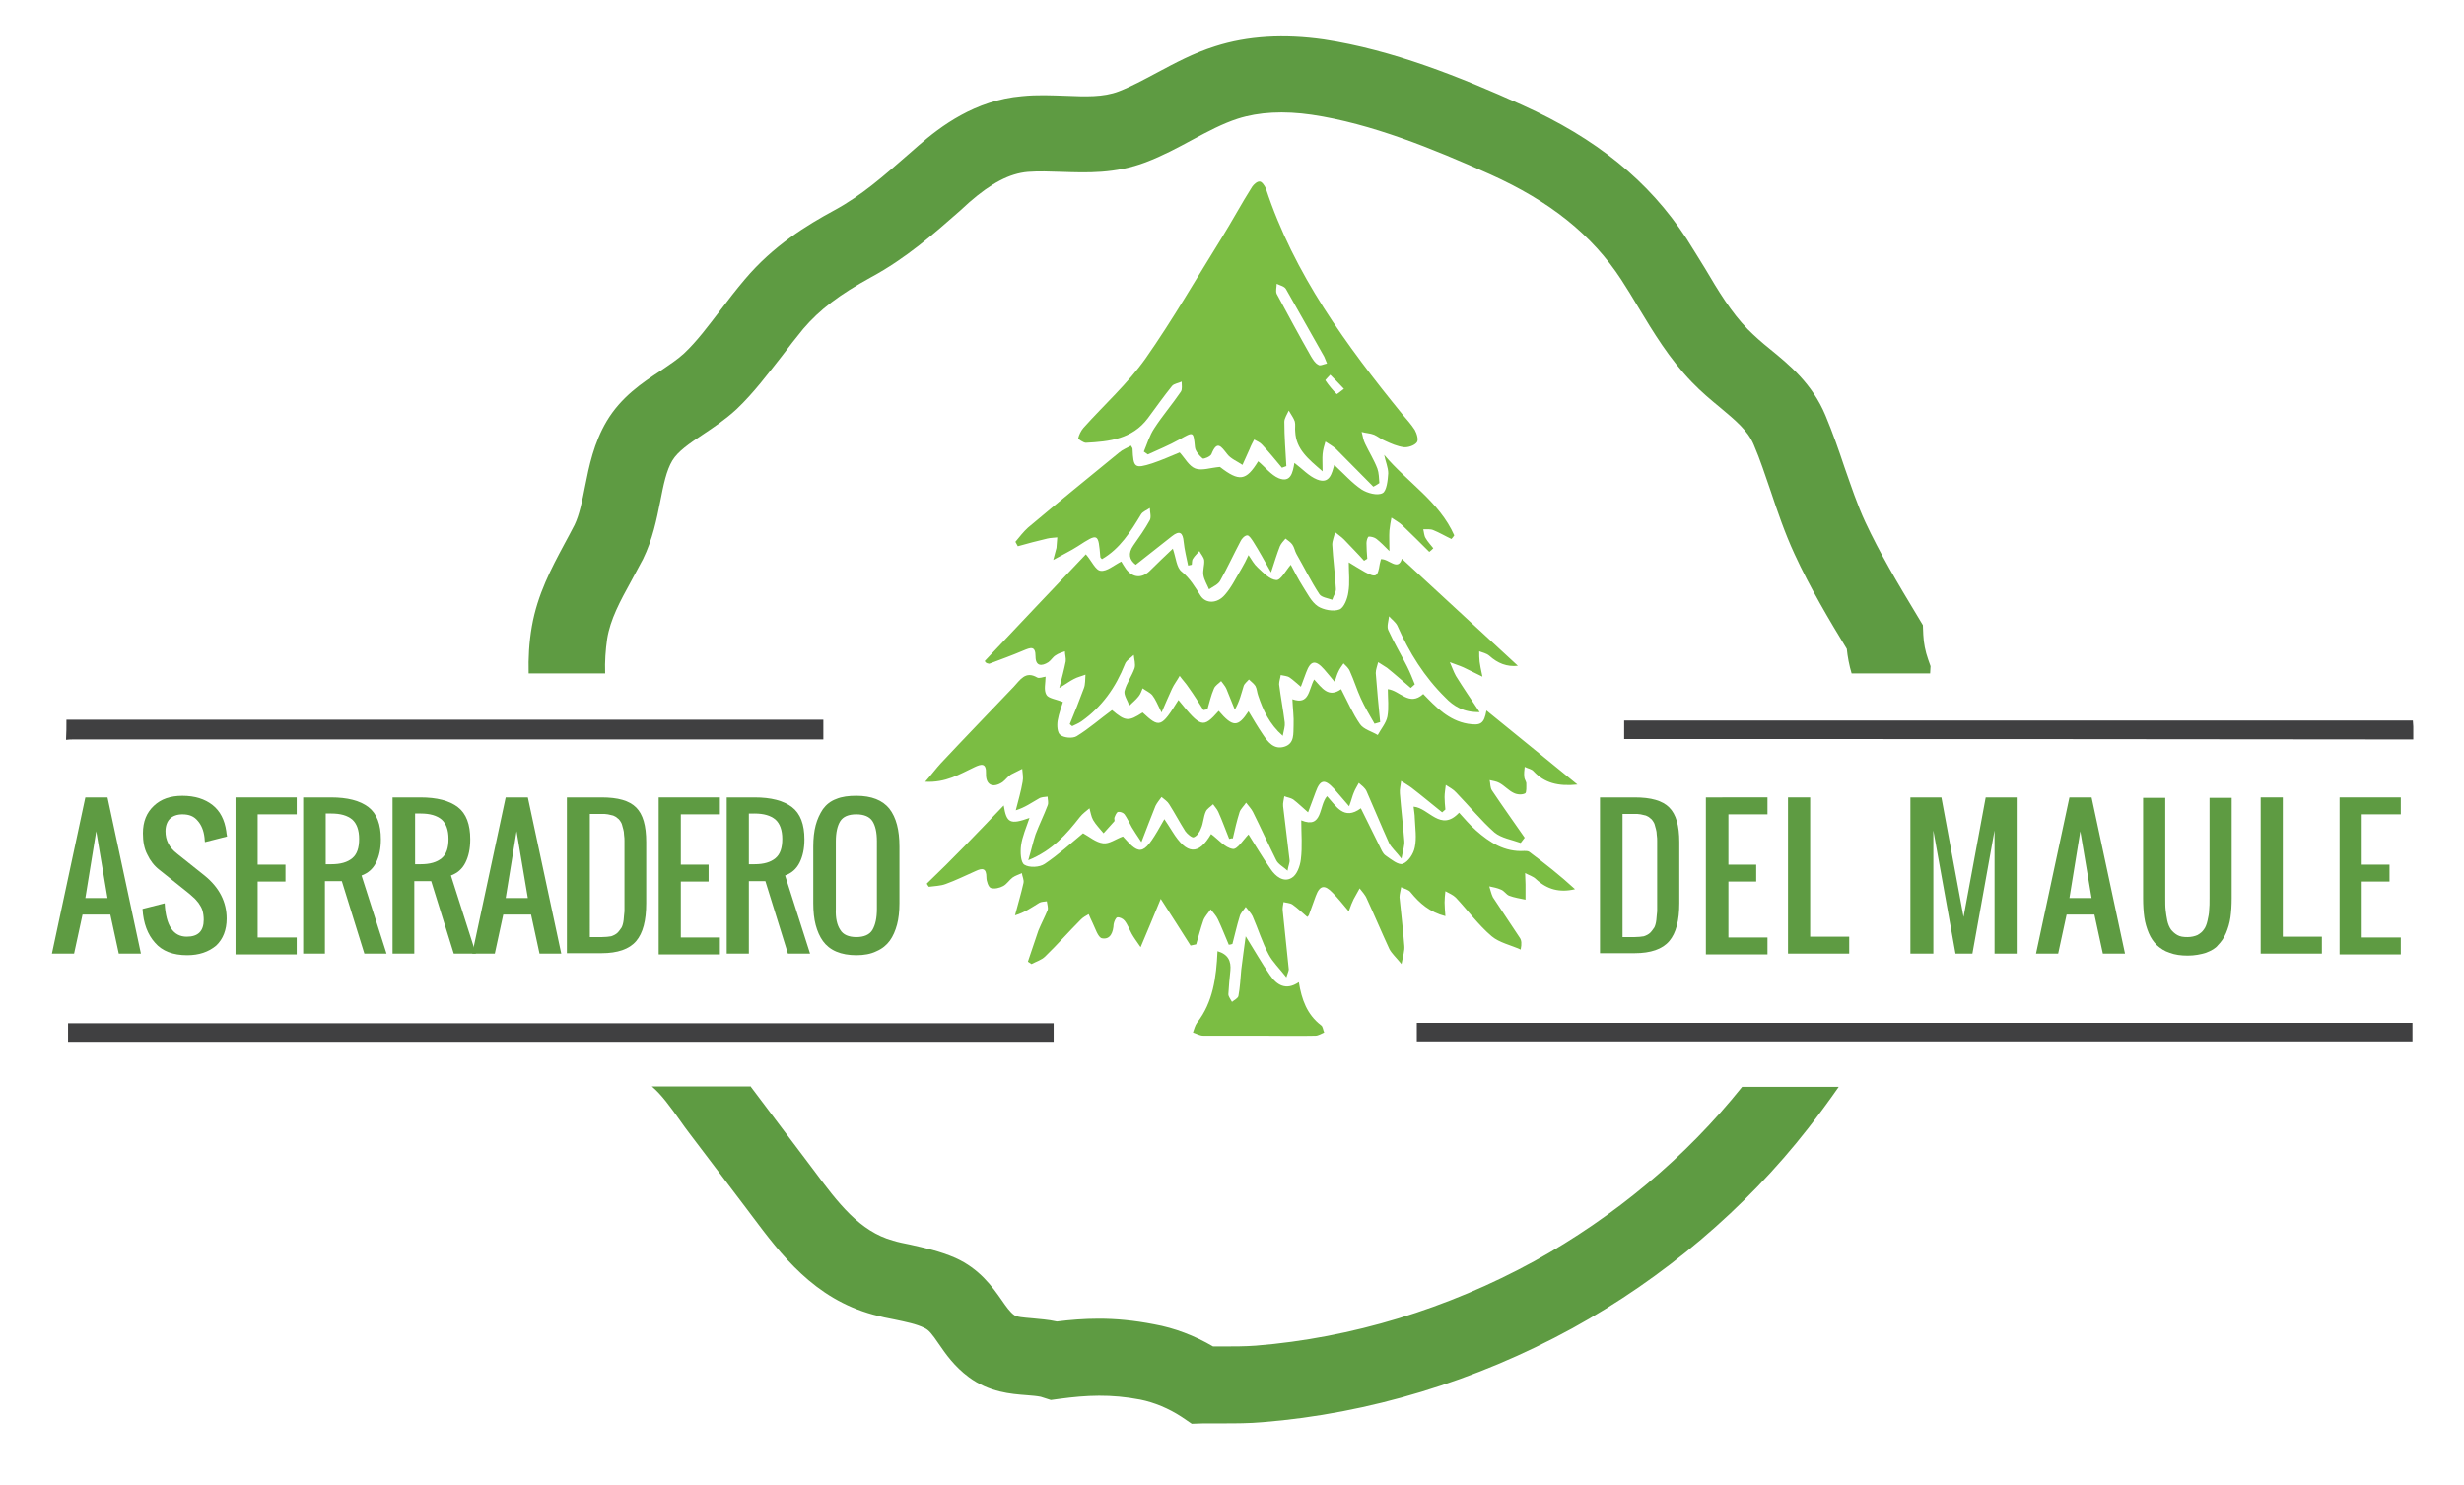
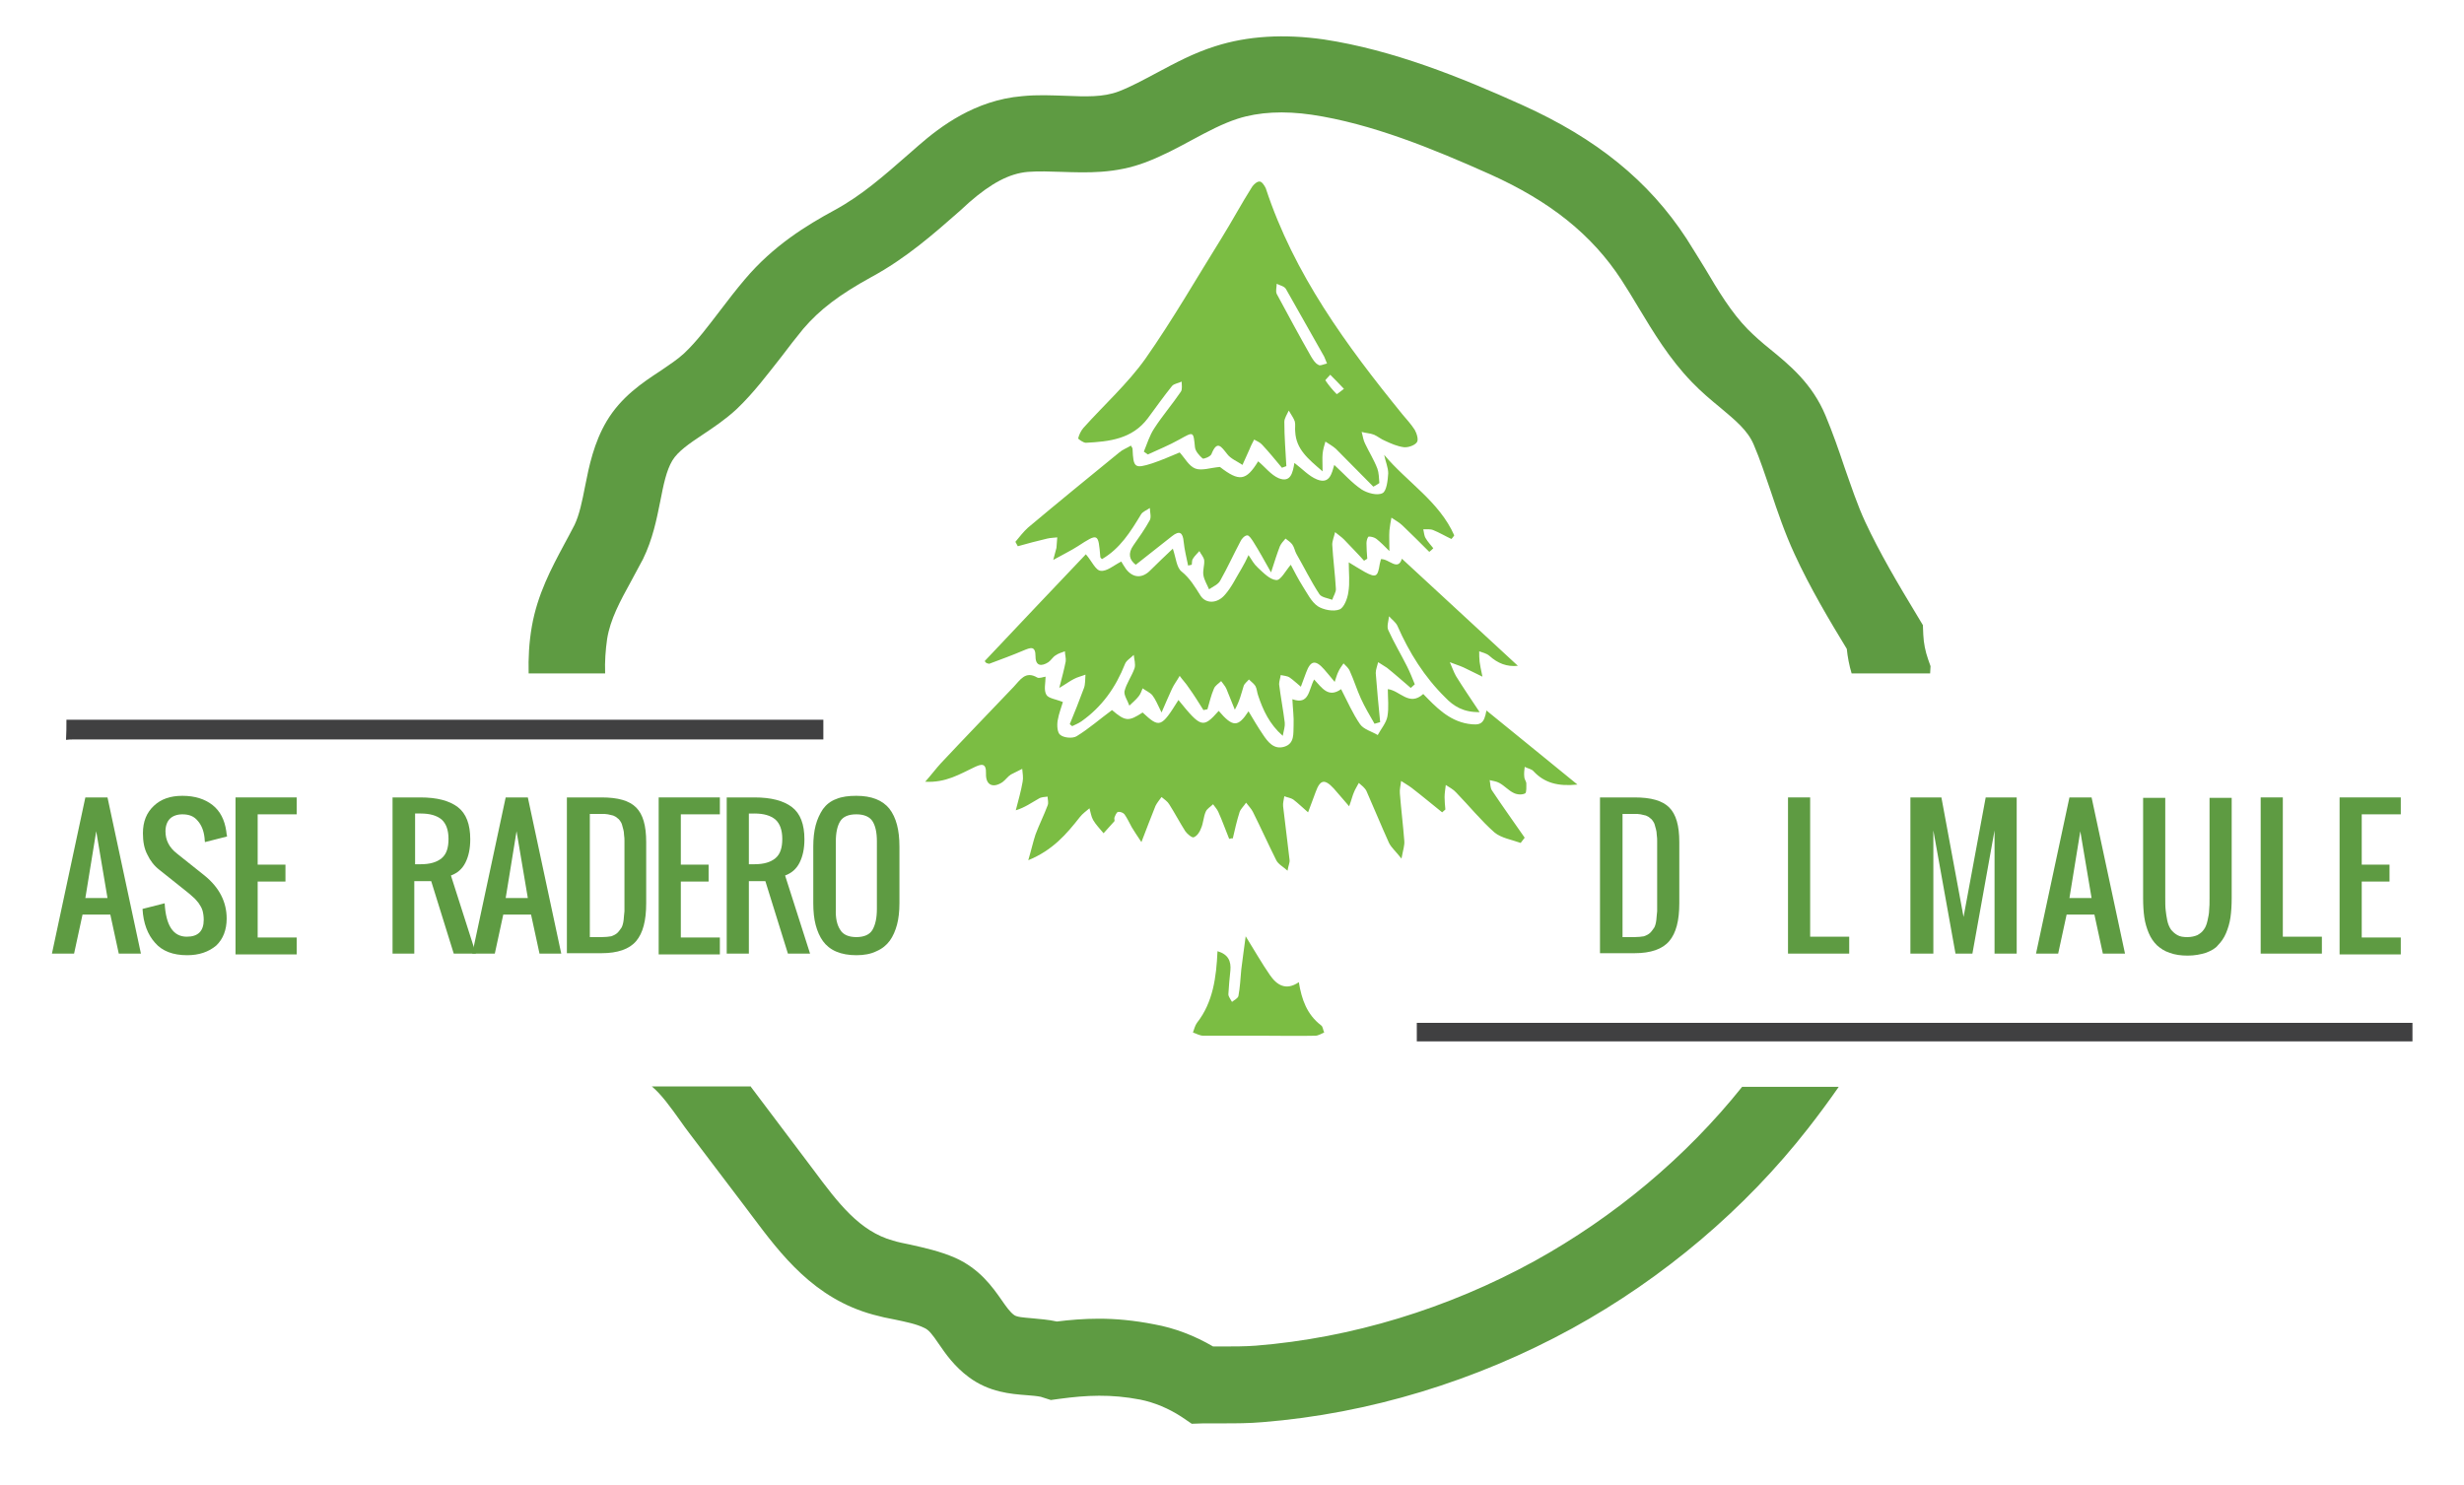
<svg xmlns="http://www.w3.org/2000/svg" version="1.1" id="Layer_1" x="0px" y="0px" viewBox="0 0 612 369" style="enable-background:new 0 0 612 369;" xml:space="preserve">
  <style type="text/css">
	.st0{fill:#404041;}
	.st1{fill:#5E9B42;}
	.st2{fill:#7BBD43;}
</style>
  <path class="st0" d="M16.5,178.8c0.7,0,1.4,0,2.1,0c61.2,0,122.4,0,183.6,0c0.7,0,1.5,0,2.3,0c0,1.7,0,3.2,0,4.9c-0.8,0-1.6,0-2.3,0  c-61.3,0-122.5,0-183.8,0c-0.7,0-1.3,0-2,0.1C16.5,182.1,16.5,180.5,16.5,178.8z" />
  <path class="st0" d="M351.9,258.7c0-1.5,0-3,0-4.6c82.4,0,164.8,0,247.3,0c0,1.5,0,3,0,4.6C516.9,258.7,434.5,258.7,351.9,258.7z" />
-   <path class="st0" d="M16.9,258.8c0-1.6,0-3,0-4.6c81.5,0,163.1,0,244.8,0c0,1.5,0,3,0,4.6C180.2,258.8,98.7,258.8,16.9,258.8z" />
-   <path class="st0" d="M403.4,183.6c0-1.6,0-3,0-4.6c65.3,0,130.6,0,195.9,0c0,0.5,0.1,1,0.1,1.5c0,1,0,2,0,3.2  C534.1,183.6,468.9,183.6,403.4,183.6z" />
  <g>
    <path class="st1" d="M12.9,236.9l8.3-38.8h5.5l8.3,38.8h-5.5l-2.1-9.7h-6.9l-2.1,9.7H12.9z M21.2,223.1h5.5l-2.8-16.6L21.2,223.1z" />
    <path class="st1" d="M46.5,237.3c-3.5,0-6.2-1-8-3.1c-1.8-2-2.9-4.8-3.1-8.4l5.5-1.4c0.3,5.5,2.1,8.3,5.5,8.3   c2.8,0,4.2-1.4,4.2-4.2c0-0.8-0.1-1.6-0.3-2.3c-0.2-0.7-0.6-1.3-1-1.9c-0.5-0.6-0.9-1.1-1.3-1.4c-0.4-0.4-0.9-0.8-1.5-1.3l-6.9-5.5   c-1.3-1-2.3-2.3-3-3.8c-0.8-1.5-1.1-3.3-1.1-5.3c0-2.9,0.9-5.1,2.7-6.8c1.8-1.7,4.1-2.5,7.1-2.5c3.1,0,5.6,0.8,7.5,2.3   c1.9,1.5,3,3.7,3.4,6.5c0,0.3,0.1,0.7,0.2,1.3l-5.5,1.4c0-0.2-0.1-0.6-0.1-1.1c-0.2-1.8-0.8-3.2-1.7-4.2c-0.9-1.1-2.1-1.6-3.8-1.6   c-1.3,0-2.4,0.4-3.1,1.1c-0.7,0.7-1.1,1.8-1.1,3.1c0,2.2,0.9,4,2.8,5.5l6.9,5.5c3.7,3,5.5,6.6,5.5,10.7c0,2.8-0.9,5.1-2.6,6.7   C51.8,236.5,49.4,237.3,46.5,237.3z" />
    <path class="st1" d="M58.5,236.9v-38.8h15.2v4.2H64v12.5h6.9v4.2H64v13.9h9.7v4.2H58.5z" />
-     <path class="st1" d="M75.3,236.9v-38.8h6.9c4.1,0,7.2,0.8,9.3,2.4c2.1,1.6,3.1,4.3,3.1,8c0,2.3-0.4,4.2-1.2,5.8   c-0.8,1.6-2,2.6-3.6,3.2l6.2,19.4h-5.5l-5.6-18h-4.2v18H75.3z M80.9,214.7h1.4c2.3,0,4-0.5,5.2-1.5c1.2-1,1.7-2.6,1.7-4.8   s-0.6-3.8-1.7-4.8c-1.2-1-2.9-1.5-5.2-1.5h-1.4V214.7z" />
    <path class="st1" d="M97.5,236.9v-38.8h6.9c4.1,0,7.2,0.8,9.3,2.4c2.1,1.6,3.1,4.3,3.1,8c0,2.3-0.4,4.2-1.2,5.8   c-0.8,1.6-2,2.6-3.6,3.2l6.2,19.4h-5.5l-5.6-18h-4.2v18H97.5z M103.1,214.7h1.4c2.3,0,4-0.5,5.2-1.5c1.2-1,1.7-2.6,1.7-4.8   s-0.6-3.8-1.7-4.8c-1.2-1-2.9-1.5-5.2-1.5h-1.4V214.7z" />
    <path class="st1" d="M117.3,236.9l8.3-38.8h5.5l8.3,38.8H134l-2.1-9.7H125l-2.1,9.7H117.3z M125.6,223.1h5.5l-2.8-16.6L125.6,223.1   z" />
    <path class="st1" d="M140.8,236.9v-38.8h8.6c4.1,0,6.9,0.8,8.6,2.5c1.7,1.7,2.5,4.5,2.5,8.6v15.2c0,4.3-0.8,7.4-2.5,9.4   c-1.7,2-4.6,3-8.6,3H140.8z M146.4,232.8h3.1c0.9,0,1.7-0.1,2.3-0.2c0.6-0.2,1.2-0.5,1.6-0.9c0.4-0.4,0.7-0.9,1-1.3   c0.2-0.4,0.4-1,0.5-1.9c0.1-0.8,0.1-1.5,0.2-2.1c0-0.5,0-1.4,0-2.5c0-0.4,0-0.7,0-0.8v-12.5c0-0.7,0-1.3,0-1.7c0-0.4,0-0.9-0.1-1.5   c0-0.6-0.1-1-0.2-1.4c-0.1-0.3-0.2-0.7-0.3-1.1s-0.3-0.7-0.5-1s-0.4-0.5-0.7-0.7c-0.3-0.3-0.6-0.4-1-0.6c-0.4-0.1-0.8-0.2-1.3-0.3   c-0.5-0.1-1-0.1-1.6-0.1h-2.9V232.8z" />
    <path class="st1" d="M163.6,236.9v-38.8h15.2v4.2h-9.7v12.5h6.9v4.2h-6.9v13.9h9.7v4.2H163.6z" />
    <path class="st1" d="M180.5,236.9v-38.8h6.9c4.1,0,7.2,0.8,9.3,2.4c2.1,1.6,3.1,4.3,3.1,8c0,2.3-0.4,4.2-1.2,5.8   c-0.8,1.6-2,2.6-3.6,3.2l6.2,19.4h-5.5l-5.6-18H186v18H180.5z M186,214.7h1.4c2.3,0,4-0.5,5.2-1.5c1.2-1,1.7-2.6,1.7-4.8   s-0.6-3.8-1.7-4.8c-1.2-1-2.9-1.5-5.2-1.5H186V214.7z" />
    <path class="st1" d="M212.7,237.3c-1.9,0-3.6-0.3-5-0.9c-1.4-0.6-2.5-1.5-3.3-2.6c-0.8-1.1-1.4-2.5-1.8-4c-0.4-1.5-0.6-3.3-0.6-5.4   v-14.1c0-2,0.2-3.8,0.6-5.3c0.4-1.5,1-2.8,1.8-4c0.8-1.1,1.9-2,3.3-2.5c1.4-0.6,3.1-0.8,5-0.8c3.8,0,6.5,1.1,8.2,3.2   c1.7,2.2,2.5,5.3,2.5,9.4v14.1c0,2-0.2,3.8-0.6,5.3c-0.4,1.5-1,2.9-1.8,4c-0.8,1.1-1.9,2-3.3,2.6   C216.3,237,214.6,237.3,212.7,237.3z M208.7,231c0.7,1.2,2.1,1.8,4,1.8c1.9,0,3.3-0.6,4-1.8s1.1-2.9,1.1-5.2V209   c0-2.3-0.4-3.9-1.1-5c-0.7-1.1-2.1-1.7-4-1.7c-2,0-3.3,0.6-4,1.7c-0.7,1.1-1.1,2.8-1.1,5v16.8C207.5,228.1,207.9,229.8,208.7,231z" />
  </g>
  <g>
    <path class="st1" d="M397.4,236.9v-38.8h8.6c4.1,0,6.9,0.8,8.6,2.5c1.7,1.7,2.5,4.5,2.5,8.6v15.2c0,4.3-0.8,7.4-2.5,9.4   c-1.7,2-4.6,3-8.6,3H397.4z M402.9,232.8h3.1c0.9,0,1.7-0.1,2.3-0.2c0.6-0.2,1.2-0.5,1.6-0.9c0.4-0.4,0.7-0.9,1-1.3   c0.2-0.4,0.4-1,0.5-1.9c0.1-0.8,0.1-1.5,0.2-2.1c0-0.5,0-1.4,0-2.5c0-0.4,0-0.7,0-0.8v-12.5c0-0.7,0-1.3,0-1.7c0-0.4,0-0.9-0.1-1.5   c0-0.6-0.1-1-0.2-1.4c-0.1-0.3-0.2-0.7-0.3-1.1s-0.3-0.7-0.5-1s-0.4-0.5-0.7-0.7c-0.3-0.3-0.6-0.4-1-0.6c-0.4-0.1-0.8-0.2-1.3-0.3   c-0.5-0.1-1-0.1-1.6-0.1h-2.9V232.8z" />
-     <path class="st1" d="M423.7,236.9v-38.8H439v4.2h-9.7v12.5h6.9v4.2h-6.9v13.9h9.7v4.2H423.7z" />
    <path class="st1" d="M444.1,236.9v-38.8h5.5v34.6h9.7v4.2H444.1z" />
    <path class="st1" d="M474.5,236.9v-38.8h7.7l5.5,29.7l5.5-29.7h7.7v38.8h-5.5v-30.6l-5.5,30.6h-4.2l-5.5-30.6v30.6H474.5z" />
    <path class="st1" d="M505.7,236.9l8.3-38.8h5.5l8.3,38.8h-5.5l-2.1-9.7h-6.9l-2.1,9.7H505.7z M514,223.1h5.5l-2.8-16.6L514,223.1z" />
    <path class="st1" d="M547.9,236.7c-1.3,0.4-2.8,0.7-4.5,0.7c-1.7,0-3.2-0.2-4.5-0.7c-1.3-0.4-2.3-1.1-3.2-1.9c-0.8-0.8-1.5-1.8-2-3   s-0.9-2.5-1.1-3.9c-0.2-1.4-0.3-3-0.3-4.8v-24.9h5.5v24.9c0,1.2,0,2.2,0.1,3c0.1,0.8,0.2,1.7,0.4,2.6c0.2,0.9,0.5,1.6,0.9,2.2   c0.4,0.5,0.9,1,1.6,1.4c0.7,0.4,1.5,0.5,2.5,0.5c1,0,1.8-0.2,2.5-0.5c0.7-0.4,1.2-0.8,1.6-1.4c0.4-0.5,0.7-1.3,0.9-2.2   c0.2-0.9,0.4-1.8,0.4-2.6c0.1-0.8,0.1-1.8,0.1-3v-24.9h5.5v24.9c0,1.8-0.1,3.4-0.3,4.8c-0.2,1.4-0.6,2.7-1.1,3.9   c-0.5,1.2-1.2,2.2-2,3C550.3,235.6,549.2,236.2,547.9,236.7z" />
    <path class="st1" d="M561.5,236.9v-38.8h5.5v34.6h9.7v4.2H561.5z" />
    <path class="st1" d="M581.1,236.9v-38.8h15.2v4.2h-9.7v12.5h6.9v4.2h-6.9v13.9h9.7v4.2H581.1z" />
  </g>
  <g>
    <path class="st1" d="M432.7,270c-13.9,17.4-31.7,32.3-51.6,43.3c-21.5,11.8-45.4,19.1-69.2,21c-2.7,0.2-5.5,0.2-8.4,0.2   c-0.7,0-1.5,0-2.2,0c-4.6-2.7-9.6-4.6-14.6-5.5c-5.1-1-9.6-1.4-13.8-1.4c-3.7,0-7.2,0.3-10.4,0.7c-2.2-0.5-4.3-0.6-6.1-0.8   c-2.3-0.2-3.8-0.3-4.5-0.8c-1-0.7-2-2.1-3.1-3.7c-2.3-3.3-5.5-7.8-11.5-10.5c-3.9-1.7-7.7-2.5-11.2-3.3c-1.5-0.3-3-0.6-4.3-1   c-8.3-2.3-13.6-9.3-19.7-17.5l-15.6-20.7c0,0,0,0,0-0.1h-24.6c2.4,2,4.6,5.1,6.9,8.3c0.8,1.1,1.6,2.3,2.4,3.3l14.1,18.6l1.5,2   c7.2,9.6,15.4,20.5,30.1,24.5c1.8,0.5,3.6,0.9,5.3,1.2c2.8,0.6,5.4,1.1,7.4,2.1c1.1,0.5,1.9,1.5,3.6,4c1.7,2.5,3.9,5.6,7.4,8.2   c5.1,3.8,10.5,4.2,14.4,4.5c1.3,0.1,2.5,0.2,3.5,0.4l2.5,0.8l2.2-0.3c6.7-0.9,12.7-1.2,20,0.2c3.5,0.7,7.1,2.2,10.3,4.3l2.5,1.7   l3-0.1c1.6,0,3.1,0,4.7,0c3.2,0,6.5,0,9.9-0.3c26.4-2.1,53-10.2,76.9-23.3c22.7-12.5,43-29.7,58.6-49.7c2.5-3.2,5.1-6.7,7.6-10.3   H432.7z" />
    <path class="st1" d="M150.3,167.2c-0.1-2.9,0.1-5.7,0.5-8.5c0.8-4.9,3.2-9.3,6-14.4c0.9-1.7,1.9-3.5,2.9-5.4   c2.4-4.9,3.4-9.9,4.3-14.4c0.8-4.1,1.5-7.6,3-10.1c1.4-2.3,4.2-4.2,7.5-6.4c2.7-1.8,5.7-3.8,8.5-6.4c4.3-4.1,7.7-8.7,11.1-13   c1.8-2.4,3.6-4.7,5.4-6.9c4.1-4.8,9-8.5,16.8-12.8c8.7-4.7,15.5-10.7,22.1-16.5l2.3-2.1c5.5-4.8,10-7.2,14.6-7.6   c2.7-0.2,5.4-0.1,8.4,0c6.2,0.2,13.3,0.5,20.9-2.4c4.2-1.6,7.9-3.6,11.6-5.6c3.9-2.1,7.5-4,11.2-5.2c5.3-1.7,11.5-2,18.4-1   c14.8,2.2,30,8.4,44.3,14.8c14.9,6.7,25.3,15,32.6,26.2c1.4,2.2,2.8,4.4,4.2,6.8c3.8,6.3,7.7,12.8,13.3,18.6c2.3,2.4,4.8,4.5,7,6.3   c3.8,3.2,6.9,5.7,8.4,9.3c1.6,3.7,2.8,7.5,4.2,11.5c1.7,5.1,3.5,10.4,5.9,15.6c3.9,8.5,8.8,16.7,13,23.6c0.2,2,0.6,4.1,1.2,6.1   h19.5c0,0,0,0,0,0l0.1-1.8l-0.6-1.7c-0.7-2-1.1-4-1.2-6.1l-0.1-2.4l-1.2-2c-5.2-8.6-9.5-15.9-13.1-23.6c-2-4.3-3.5-8.9-5.2-13.7   c-1.4-4.2-2.9-8.5-4.7-12.8c-3.3-7.9-8.9-12.5-13.8-16.5c-2-1.6-3.8-3.2-5.5-4.9c-4.1-4.2-7.3-9.5-10.6-15.1   c-1.5-2.4-3-4.9-4.6-7.4c-9.4-14.4-22.4-24.9-40.8-33.2c-15.5-7-32.2-13.7-49.3-16.3c-9.8-1.4-18.9-0.9-27,1.7   c-5.4,1.7-10,4.2-14.5,6.6c-3.2,1.7-6.3,3.4-9.4,4.6c-3.9,1.5-8.3,1.3-13.3,1.1c-3.4-0.1-6.9-0.3-10.8,0.1   c-11.6,1-20.2,7.5-25.6,12.2l-2.4,2.1c-6.3,5.5-11.7,10.3-18.5,14c-7,3.8-15.2,8.8-22.3,17.2c-2.2,2.6-4.2,5.2-6.1,7.7   c-3,3.9-5.8,7.7-9,10.7c-1.5,1.4-3.6,2.8-5.8,4.3c-4.6,3-9.8,6.5-13.4,12.5c-3.2,5.4-4.4,11.2-5.4,16.3c-0.7,3.6-1.4,7-2.6,9.5   c-0.8,1.6-1.7,3.2-2.6,4.9c-3.1,5.8-6.6,12.3-8,20.3c-0.7,4-0.9,7.9-0.8,11.7H150.3z" />
  </g>
  <g>
    <path class="st2" d="M305.3,208.4c-0.9-2.2-1.7-4.5-2.7-6.7c-0.3-0.7-0.9-1.3-1.3-1.9c-0.6,0.6-1.5,1.1-1.8,1.8   c-0.6,1.3-0.6,2.9-1.2,4.2c-0.3,0.9-1,1.9-1.8,2.2c-0.4,0.2-1.6-0.8-2.1-1.5c-1.4-2.2-2.6-4.5-4-6.7c-0.4-0.7-1.2-1.2-1.9-1.8   c-0.5,0.7-1.1,1.4-1.5,2.2c-1.1,2.7-2.1,5.4-3.5,9c-1.2-1.8-1.8-2.7-2.4-3.7c-0.6-1.1-1.1-2.2-1.8-3.2c-0.3-0.4-1.1-0.7-1.6-0.6   c-0.4,0.1-0.7,0.9-0.9,1.4c-0.1,0.3,0.1,0.7,0,0.9c-0.9,1-1.8,2-2.7,3c-0.9-1.1-1.9-2.1-2.6-3.3c-0.5-0.9-0.6-1.9-0.9-2.9   c-0.8,0.7-1.7,1.3-2.4,2.2c-3.3,4.2-6.7,8.2-12.8,10.7c0.8-2.7,1.2-4.6,1.8-6.4c0.9-2.4,2.1-4.8,3-7.2c0.3-0.7,0-1.5,0-2.2   c-0.8,0.1-1.6,0.1-2.2,0.5c-1.8,1-3.4,2.2-5.7,2.9c0.6-2.4,1.3-4.7,1.7-7.1c0.2-1,0-2.1-0.1-3.2c-0.9,0.5-1.9,0.9-2.8,1.4   c-0.8,0.5-1.3,1.3-2.1,1.9c-2.4,1.6-4.2,0.7-4.1-2.1c0.1-2.8-1.2-2.4-2.9-1.6c-3.6,1.7-7.1,3.9-12.2,3.6c1.6-1.8,2.7-3.3,3.9-4.6   c6-6.4,12.1-12.7,18.1-19c1.6-1.7,2.9-4,5.8-2.3c0.5,0.3,1.4-0.1,2.1-0.2c0,1.6-0.5,3.3,0.2,4.5c0.5,0.9,2.4,1.1,4.1,1.8   c-0.3,1.1-1,2.8-1.3,4.6c-0.2,1.2-0.1,3.1,0.7,3.6c0.9,0.7,3,0.9,4,0.3c3.1-1.9,5.8-4.3,8.8-6.5c3.3,2.8,4.1,2.9,7.6,0.6   c4.2,3.9,4.6,3.8,8.9-3.1c5.6,6.9,6.1,7.1,10,2.7c3.5,4.1,4.8,4.1,7.4,0.1c1.2,2,2.3,3.9,3.6,5.8c1.2,1.8,2.7,3.8,5.3,3   c2.6-0.8,2.2-3.3,2.3-5.3c0.1-2.1-0.2-4.1-0.3-6.5c4.2,1.5,4-2.3,5.4-4.9c1.9,2,3.5,4.7,6.7,2.4c1.6,3.1,2.9,6.1,4.7,8.7   c0.9,1.3,2.9,1.8,4.4,2.7c0.8-1.5,2.1-3,2.4-4.6c0.4-2.2,0.1-4.5,0.1-6.8c3,0.3,5.3,4.4,8.8,1.2c3.1,3.2,6.3,6.6,11.1,7.4   c3.2,0.5,4,0,4.6-3.3c7.3,5.9,14.6,11.9,22.6,18.4c-4.8,0.5-8.2-0.4-10.9-3.3c-0.5-0.6-1.5-0.7-2.2-1.1c-0.1,0.8-0.2,1.7-0.1,2.5   c0,0.5,0.4,1,0.5,1.5c0,0.9,0.1,2.4-0.3,2.6c-0.8,0.4-2,0.3-2.8-0.1c-1.3-0.6-2.3-1.8-3.6-2.5c-0.7-0.4-1.6-0.5-2.4-0.7   c0.2,0.9,0.1,1.9,0.6,2.6c2.6,3.9,5.4,7.8,8.1,11.7c-0.3,0.4-0.7,0.9-1,1.3c-2.2-0.8-4.8-1.2-6.5-2.6c-3.4-3-6.3-6.6-9.5-9.9   c-0.7-0.8-1.7-1.3-2.6-1.9c-0.1,1-0.3,2-0.3,3c0,1,0.1,2,0.2,3.1c-0.3,0.2-0.5,0.5-0.8,0.7c-2.5-2-5-4.1-7.6-6.1   c-0.8-0.6-1.7-1.1-2.6-1.7c-0.1,1.1-0.4,2.1-0.3,3.1c0.3,3.9,0.8,7.9,1.1,11.8c0.1,1.1-0.3,2.2-0.7,4.4c-1.4-1.8-2.5-2.7-3.1-3.9   c-1.9-4.2-3.7-8.6-5.6-12.9c-0.4-0.8-1.2-1.4-1.9-2c-0.4,0.8-0.9,1.5-1.2,2.3c-0.4,0.9-0.6,1.9-1.2,3.5c-1.6-1.8-2.7-3.2-3.8-4.4   c-2.3-2.5-3.4-2.2-4.5,0.8c-0.6,1.5-1.1,3.1-1.9,5.1c-1.4-1.2-2.5-2.3-3.7-3.2c-0.6-0.4-1.5-0.5-2.2-0.8c-0.1,0.8-0.4,1.7-0.3,2.5   c0.5,4.4,1.1,8.8,1.6,13.3c0.1,0.7-0.3,1.4-0.5,2.7c-1.1-1-2.3-1.6-2.8-2.6c-2-4-3.8-8-5.8-12c-0.4-0.8-1.1-1.5-1.7-2.3   c-0.5,0.8-1.3,1.5-1.6,2.3c-0.7,2.2-1.2,4.4-1.7,6.6C306,208.2,305.7,208.3,305.3,208.4z" />
    <path class="st2" d="M244.6,164.2c8.5-9,16.9-17.9,25.1-26.5c1.5,1.7,2.4,4,3.7,4.1c1.5,0.2,3.3-1.4,5.1-2.3   c0.3,0.5,0.7,1.2,1.2,1.9c1.8,2.3,4.1,2.3,6.1,0.2c1.7-1.7,3.5-3.4,5.5-5.3c0.8,2.3,0.9,4.7,2.2,5.7c2.1,1.7,3.3,3.8,4.7,6   c1.3,2,4.1,2,6-0.2c1.7-1.9,2.8-4.3,4.2-6.6c0.6-1,1.1-2,1.7-3.3c0.8,1.2,1.4,2.3,2.3,3.1c1.4,1.3,3,3,4.6,3.1   c1.1,0.1,2.3-2.3,3.6-3.8c0.8,1.5,1.8,3.5,3,5.4c1.1,1.7,2.1,3.8,3.7,4.9c1.4,0.9,3.9,1.4,5.4,0.8c1.1-0.4,2-2.7,2.2-4.3   c0.4-2.3,0.1-4.8,0.1-7.4c1.3,0.8,2.6,1.6,4,2.4c2.8,1.5,3.2,1.2,3.7-2c0.1-0.4,0.2-0.8,0.3-1.2c2-0.1,4.2,3.1,5.2-0.1   c9.5,8.8,19.2,17.7,28.8,26.6c-2.7,0.3-5-0.6-7.1-2.5c-0.7-0.6-1.7-0.8-2.5-1.1c0,0.9,0,1.7,0.1,2.6c0.1,0.9,0.3,1.7,0.7,3.7   c-2.1-1-3.4-1.7-4.7-2.3c-1.1-0.5-2.2-0.8-3.4-1.3c0.5,1.1,0.9,2.3,1.5,3.4c1.8,2.9,3.7,5.7,5.9,9c-4,0.1-6.5-1.5-8.5-3.6   c-5.2-5.1-9-11.2-11.9-17.8c-0.4-0.9-1.4-1.6-2.1-2.4c-0.1,1.1-0.6,2.5-0.2,3.4c1.4,3.1,3.2,6.1,4.7,9.1c0.7,1.4,1.3,2.9,1.9,4.4   c-0.3,0.3-0.7,0.6-1,0.9c-2-1.7-3.9-3.4-5.9-5c-0.7-0.5-1.5-0.9-2.2-1.4c-0.2,0.9-0.6,1.8-0.6,2.7c0.3,4.1,0.7,8.1,1.1,12.2   c-0.5,0.1-0.9,0.3-1.4,0.4c-1.2-2.1-2.4-4.1-3.4-6.3c-1-2.2-1.7-4.5-2.7-6.7c-0.3-0.8-1-1.4-1.6-2c-0.5,0.7-1,1.4-1.3,2.1   c-0.3,0.6-0.5,1.3-0.9,2.5c-1-1.2-1.8-2.2-2.6-3.1c-2.2-2.5-3.4-2.2-4.5,0.8c-0.4,1.1-0.8,2.1-1.3,3.5c-1.1-0.9-1.9-1.7-2.8-2.3   c-0.6-0.4-1.4-0.4-2.2-0.6c-0.1,0.8-0.4,1.5-0.4,2.3c0.4,3.2,1,6.3,1.4,9.5c0.1,0.9-0.2,1.8-0.5,3.3c-3.3-2.9-4.9-6.4-6.1-10   c-0.3-0.8-0.3-1.7-0.7-2.4c-0.4-0.6-1.1-1.1-1.6-1.6c-0.4,0.5-1.1,1-1.3,1.6c-0.6,1.9-1,3.8-2.2,5.9c-0.7-1.7-1.4-3.5-2.1-5.2   c-0.3-0.7-0.9-1.3-1.3-1.9c-0.6,0.6-1.5,1.1-1.8,1.9c-0.7,1.6-1.1,3.4-1.6,5.1c-0.3,0.1-0.7,0.1-1,0.2c-1.2-1.9-2.3-3.7-3.6-5.5   c-0.7-1.1-1.6-2-2.3-3c-0.6,1.1-1.4,2.1-1.9,3.2c-0.8,1.7-1.5,3.4-2.6,5.9c-1-2-1.5-3.3-2.3-4.3c-0.6-0.7-1.6-1.1-2.4-1.7   c-0.3,0.7-0.5,1.4-1,2c-0.7,0.9-1.6,1.6-2.3,2.3c-0.4-1.2-1.4-2.6-1.2-3.6c0.5-2,1.8-3.7,2.5-5.7c0.3-1-0.1-2.2-0.2-3.3   c-0.8,0.8-1.9,1.4-2.2,2.3c-2.3,5.8-5.7,10.6-10.8,14.2c-0.7,0.5-1.5,0.8-2.3,1.2c-0.2-0.2-0.4-0.3-0.6-0.5   c1.2-2.9,2.4-5.9,3.5-8.9c0.4-1,0.3-2.2,0.4-3.4c-1,0.4-2,0.6-2.9,1.1c-1,0.5-1.9,1.2-3.6,2.2c0.7-2.7,1.2-4.6,1.6-6.6   c0.1-0.8-0.2-1.7-0.2-2.5c-0.8,0.3-1.6,0.5-2.3,1c-0.7,0.4-1.1,1.2-1.8,1.7c-1.7,1.1-3.2,1-3.2-1.4c0-2.8-1.3-2.2-3-1.5   c-2.8,1.2-5.6,2.2-8.5,3.3C244.9,164.8,244.7,164.5,244.6,164.2z" />
-     <path class="st2" d="M249.3,200.1c0.7,4.4,1.6,4.8,6.4,3.1c-0.8,2.4-1.8,4.6-2.1,6.9c-0.2,1.6-0.1,4.1,0.8,4.7   c1.2,0.8,3.8,0.7,5.1-0.2c3.4-2.3,6.5-5.1,9.5-7.6c1.5,0.8,3.2,2.3,5,2.5c1.5,0.2,3.2-1.1,4.9-1.7c4.5,5.1,5.2,4.8,10.3-4.3   c0.7,1.1,1.4,2.1,2,3.1c3.6,5.8,6.5,5.9,9.6,0.6c1.8,1.3,3.4,3.4,5.4,3.7c1.1,0.2,2.7-2.4,3.9-3.6c1.6,2.5,3.4,5.6,5.5,8.6   c1.2,1.8,3.2,3.4,5.2,2.2c1.3-0.7,2.1-2.9,2.3-4.6c0.4-3.2,0.1-6.4,0.1-9.7c5.4,2.2,4.3-3.6,6.4-6c2.3,2.5,4.2,6.1,8.4,3   c1.6,3.2,3.1,6.3,4.6,9.3c0.4,0.8,0.8,1.9,1.5,2.4c1.4,1,3.3,2.5,4.3,2.1c1.4-0.5,2.7-2.5,3-4.1c0.5-2.3,0.1-4.8,0-7.2   c0-0.9-0.2-1.9-0.3-2.9c3.8,0.3,6.7,6.4,11.3,1.5c1.3,1.4,2.6,3,4.2,4.4c3.4,3,7.1,5.4,12,5.1c0.4,0,0.9,0,1.2,0.2   c3.9,2.9,7.7,5.9,11.4,9.3c-3.8,0.9-6.9,0.1-9.7-2.5c-0.7-0.7-1.8-1-2.7-1.5c0,0.9,0.1,1.9,0.1,2.8c0,1.3,0,2.5,0,3.8   c-1.4-0.3-2.8-0.5-4.1-1c-0.7-0.3-1.2-1.2-2-1.5c-0.9-0.4-1.9-0.6-2.9-0.8c0.3,0.9,0.5,1.9,0.9,2.7c2.2,3.4,4.5,6.7,6.7,10.1   c0.4,0.6,0.5,1.4,0.2,2.9c-2.4-1.1-5.3-1.7-7.2-3.3c-3.3-2.8-5.9-6.4-8.9-9.6c-0.7-0.7-1.7-1.1-2.6-1.6c-0.1,0.9-0.2,1.9-0.2,2.8   c0,1,0.1,2,0.2,3.4c-3.9-1-6.4-3.2-8.6-5.9c-0.5-0.7-1.6-0.9-2.4-1.3c-0.1,0.8-0.4,1.7-0.4,2.5c0.4,4,0.9,8.1,1.2,12.1   c0.1,1.2-0.3,2.4-0.7,4.5c-1.4-1.7-2.4-2.6-3-3.7c-1.9-4.1-3.7-8.4-5.6-12.5c-0.4-1-1.2-1.8-1.8-2.6c-0.5,0.9-1,1.8-1.5,2.7   c-0.4,0.8-0.7,1.6-1.2,3c-1.6-1.9-2.7-3.3-4-4.6c-2-2.1-3.2-1.9-4.2,0.8c-0.6,1.6-1.1,3.1-1.7,4.7c0,0.1-0.1,0.2-0.4,0.5   c-1.2-1-2.4-2.2-3.7-3.1c-0.6-0.4-1.5-0.4-2.2-0.6c-0.1,0.7-0.3,1.5-0.2,2.2c0.5,4.8,1,9.7,1.5,14.5c0,0.4-0.2,0.7-0.6,2   c-1.7-2.2-3.4-3.8-4.4-5.7c-1.6-3-2.6-6.3-4-9.5c-0.4-0.8-1.1-1.5-1.7-2.3c-0.5,0.8-1.3,1.5-1.5,2.4c-0.7,2.2-1.2,4.6-1.8,6.8   c-0.3,0.1-0.6,0.2-0.9,0.2c-0.9-2.1-1.7-4.2-2.7-6.3c-0.4-0.9-1.2-1.7-1.8-2.5c-0.6,0.9-1.4,1.7-1.8,2.7c-0.7,2-1.2,4-1.8,6   c-0.5,0.1-0.9,0.2-1.4,0.3c-2.3-3.6-4.6-7.3-7.4-11.6c-1.7,4.2-3.2,7.7-5,12c-1.1-1.6-1.7-2.4-2.2-3.3c-0.6-1.1-1-2.3-1.8-3.3   c-0.4-0.5-1.3-0.9-1.8-0.8c-0.4,0.1-0.8,1.1-0.9,1.7c-0.1,2-0.8,3.9-2.9,3.5c-1-0.2-1.7-2.6-2.4-4c-0.3-0.6-0.6-1.3-0.9-2   c-0.7,0.4-1.4,0.8-1.9,1.3c-3,3-5.8,6.2-8.9,9.2c-0.9,0.9-2.3,1.3-3.4,1.9c-0.3-0.2-0.6-0.4-0.9-0.6c0.9-2.6,1.7-5.1,2.6-7.7   c0.7-1.7,1.6-3.4,2.3-5.1c0.2-0.6-0.1-1.4-0.2-2.2c-0.7,0.1-1.4,0.1-1.9,0.4c-1.8,1.1-3.6,2.4-6,3.1c0.7-2.7,1.5-5.3,2.1-8   c0.2-0.8-0.3-1.7-0.4-2.5c-0.8,0.4-1.6,0.6-2.3,1.1c-0.8,0.6-1.4,1.6-2.3,2.1c-0.9,0.5-2.2,0.8-3.1,0.5c-0.6-0.2-1.1-1.7-1.1-2.6   c0-2.4-1-2.4-2.7-1.6c-2.5,1.1-4.9,2.3-7.4,3.2c-1.3,0.5-2.8,0.5-4.2,0.7c-0.2-0.3-0.4-0.5-0.5-0.8   C236.5,213.5,242.7,207,249.3,200.1z" />
    <path class="st2" d="M341.1,120.9c-3.1-3.1-6.2-6.3-9.3-9.4c-0.8-0.7-1.7-1.2-2.6-1.8c-0.3,1-0.6,2-0.7,3.1c-0.1,1.1,0,2.2,0,4.3   c-3.6-3.1-6.6-5.5-6.8-9.9c-0.1-0.8,0.1-1.7-0.1-2.5c-0.3-0.9-1-1.8-1.5-2.7c-0.4,0.9-1.1,1.9-1.1,2.8c0,3.7,0.3,7.3,0.5,11   c-0.4,0.1-0.7,0.3-1.1,0.4c-1.6-1.9-3.2-3.9-4.9-5.7c-0.5-0.6-1.3-0.9-2-1.3c-0.4,0.8-0.8,1.5-1.1,2.3c-0.6,1.3-1.2,2.7-1.8,4   c-1.3-0.9-2.9-1.5-3.8-2.7c-1.5-1.9-2.5-3.5-3.9,0c-0.2,0.6-1.9,1.3-2.2,1.1c-0.8-0.7-1.8-1.8-1.9-2.8c-0.4-4-0.3-3.9-3.9-1.9   c-2.5,1.4-5.2,2.5-7.8,3.7c-0.3-0.2-0.7-0.5-1-0.7c0.8-1.9,1.4-4,2.6-5.8c2-3.1,4.5-6,6.6-9.1c0.4-0.6,0.2-1.6,0.2-2.5   c-0.8,0.4-1.9,0.5-2.4,1.1c-2.1,2.6-4,5.3-6,8c-3.9,5.2-9.6,5.8-15.4,6.1c-0.6,0-1.9-0.9-1.9-1.1c0.2-0.9,0.7-1.9,1.3-2.6   c5.1-5.7,11-11,15.4-17.2c6.8-9.7,12.7-20,19-30.1c2.6-4.2,4.9-8.5,7.5-12.6c0.4-0.6,1.3-1.4,1.9-1.3c0.5,0,1.2,1,1.5,1.7   c7,21.3,20,39,33.9,56.1c1.1,1.3,2.2,2.5,3.1,3.9c0.5,0.9,1,2.5,0.5,3.1c-0.6,0.8-2.2,1.3-3.2,1.2c-1.6-0.2-3.2-0.9-4.7-1.6   c-1-0.4-1.8-1.1-2.7-1.5c-1-0.4-2.1-0.4-3.1-0.7c0.3,1,0.4,2.1,0.9,3c1,2.1,2.2,4,3,6.1c0.4,1.1,0.4,2.4,0.5,3.6   C341.9,120.5,341.5,120.7,341.1,120.9z M329.6,90.3c-0.4-0.9-0.5-1.3-0.7-1.7c-3.2-5.6-6.3-11.2-9.5-16.8c-0.4-0.7-1.5-0.9-2.3-1.3   c0,0.8-0.3,1.8,0,2.5c2.8,5.2,5.6,10.4,8.5,15.5c0.5,0.8,1,1.7,1.8,2.1C327.8,91,328.7,90.5,329.6,90.3z M333.8,96.6   c-1.3-1.4-2.3-2.4-3.4-3.5c-0.4,0.5-1.3,1.3-1.2,1.4c0.8,1.2,1.8,2.4,2.8,3.4C332,98,332.9,97.3,333.8,96.6z" />
    <path class="st2" d="M331.4,115.5c2.4,2.2,4.4,4.5,6.8,6.1c1.4,0.9,3.9,1.6,5.2,0.9c1-0.5,1.3-3.2,1.4-4.9c0-1.5-0.7-3-1-4.6   c5.7,6.8,13.7,11.6,17.4,20c-0.2,0.3-0.4,0.6-0.7,0.9c-1.5-0.7-3-1.6-4.5-2.2c-0.7-0.3-1.6-0.2-2.5-0.2c0.2,0.7,0.2,1.6,0.6,2.2   c0.5,0.9,1.3,1.7,1.9,2.5c-0.3,0.3-0.6,0.6-1,0.9c-2.2-2.2-4.4-4.4-6.6-6.5c-0.8-0.8-1.8-1.3-2.8-2c-0.2,1.1-0.4,2.1-0.5,3.2   c-0.1,1.4,0,2.9,0,5.1c-1.3-1.3-2.2-2.2-3.2-3c-0.5-0.4-1.3-0.6-1.9-0.6c-0.3,0-0.6,1-0.6,1.6c0,1.3,0.1,2.6,0.2,3.9   c-0.3,0.2-0.5,0.3-0.8,0.5c-1.6-1.8-3.3-3.5-5-5.3c-0.7-0.7-1.5-1.2-2.2-1.8c-0.2,1-0.7,2.1-0.7,3.1c0.2,3.6,0.7,7.3,0.9,10.9   c0.1,0.9-0.6,1.8-0.9,2.8c-1.1-0.4-2.7-0.6-3.2-1.4c-2.1-3.2-3.8-6.7-5.7-10c-0.4-0.7-0.5-1.6-1-2.3c-0.4-0.6-1.1-1-1.7-1.5   c-0.5,0.6-1.1,1.2-1.4,1.9c-0.7,1.8-1.3,3.7-2.2,6.5c-1.7-3-3-5.4-4.4-7.6c-0.4-0.6-1-1.6-1.5-1.6c-0.6,0-1.4,0.8-1.7,1.5   c-1.7,3.2-3.2,6.5-5,9.7c-0.5,1-1.8,1.5-2.8,2.2c-0.5-1.2-1.2-2.3-1.4-3.5c-0.2-1.2,0.3-2.5,0.2-3.7c-0.1-0.8-0.8-1.5-1.2-2.3   c-0.5,0.6-1.2,1.2-1.6,1.9c-0.3,0.4-0.2,1-0.3,1.5c-0.3,0.1-0.6,0.1-0.9,0.2c-0.4-2-0.9-3.9-1.1-5.9c-0.2-2.3-1-2.9-2.9-1.4   c-2.9,2.3-5.8,4.6-9,7.1c-1.6-1.2-2-2.8-0.6-4.8c1.4-2,2.9-4.1,4.1-6.3c0.4-0.8,0-2,0-3c-0.7,0.5-1.8,0.9-2.2,1.6   c-2.6,4.3-5.2,8.5-9.7,11.1c-0.2-0.2-0.4-0.4-0.4-0.5c-0.5-6-0.5-6-5.6-2.7c-1.7,1.1-3.6,2-6.1,3.4c0.4-1.5,0.6-2.3,0.8-3   c0.1-0.9,0.1-1.7,0.2-2.6c-0.8,0.1-1.7,0.1-2.5,0.3c-2.5,0.6-4.9,1.2-7.3,1.9c-0.2-0.4-0.4-0.7-0.6-1.1c1-1.2,2-2.5,3.1-3.5   c7.5-6.3,15.1-12.5,22.7-18.7c0.8-0.7,1.9-1.1,2.9-1.7c0.2,0.4,0.4,0.6,0.4,0.8c0.2,4.7,0.5,5,4.9,3.6c2.4-0.8,4.6-1.8,6.8-2.7   c1.3,1.4,2.3,3.4,3.9,4c1.6,0.6,3.7-0.2,6.1-0.4c4.8,3.7,6.5,3.5,9.5-1.4c1.7,1.4,3.2,3.4,5.1,4.2c3,1.2,3.5-1.4,3.9-3.8   c2,1.5,3.6,3.3,5.6,4.1C330.3,120.4,330.8,117.5,331.4,115.5z" />
    <path class="st2" d="M302.4,236.3c2.7,0.8,3.4,2.5,3.2,4.8c-0.2,2-0.4,3.9-0.5,5.9c0,0.6,0.6,1.3,0.9,1.9c0.6-0.5,1.5-0.9,1.6-1.5   c0.4-2.1,0.5-4.3,0.7-6.5c0.3-2.6,0.7-5.2,1.1-8.3c2.3,3.7,4,6.7,6,9.6c1.7,2.5,4,4,7.2,1.8c0.7,4.3,2,8,5.5,10.7   c0.5,0.3,0.5,1.2,0.8,1.8c-0.7,0.3-1.5,0.8-2.2,0.8c-4.4,0.1-8.8,0-13.1,0c-4.9,0-9.8,0-14.7,0c-0.9,0-1.7-0.5-2.6-0.8   c0.3-0.8,0.5-1.7,1-2.4C301.3,249,302.1,242.8,302.4,236.3z" />
  </g>
</svg>